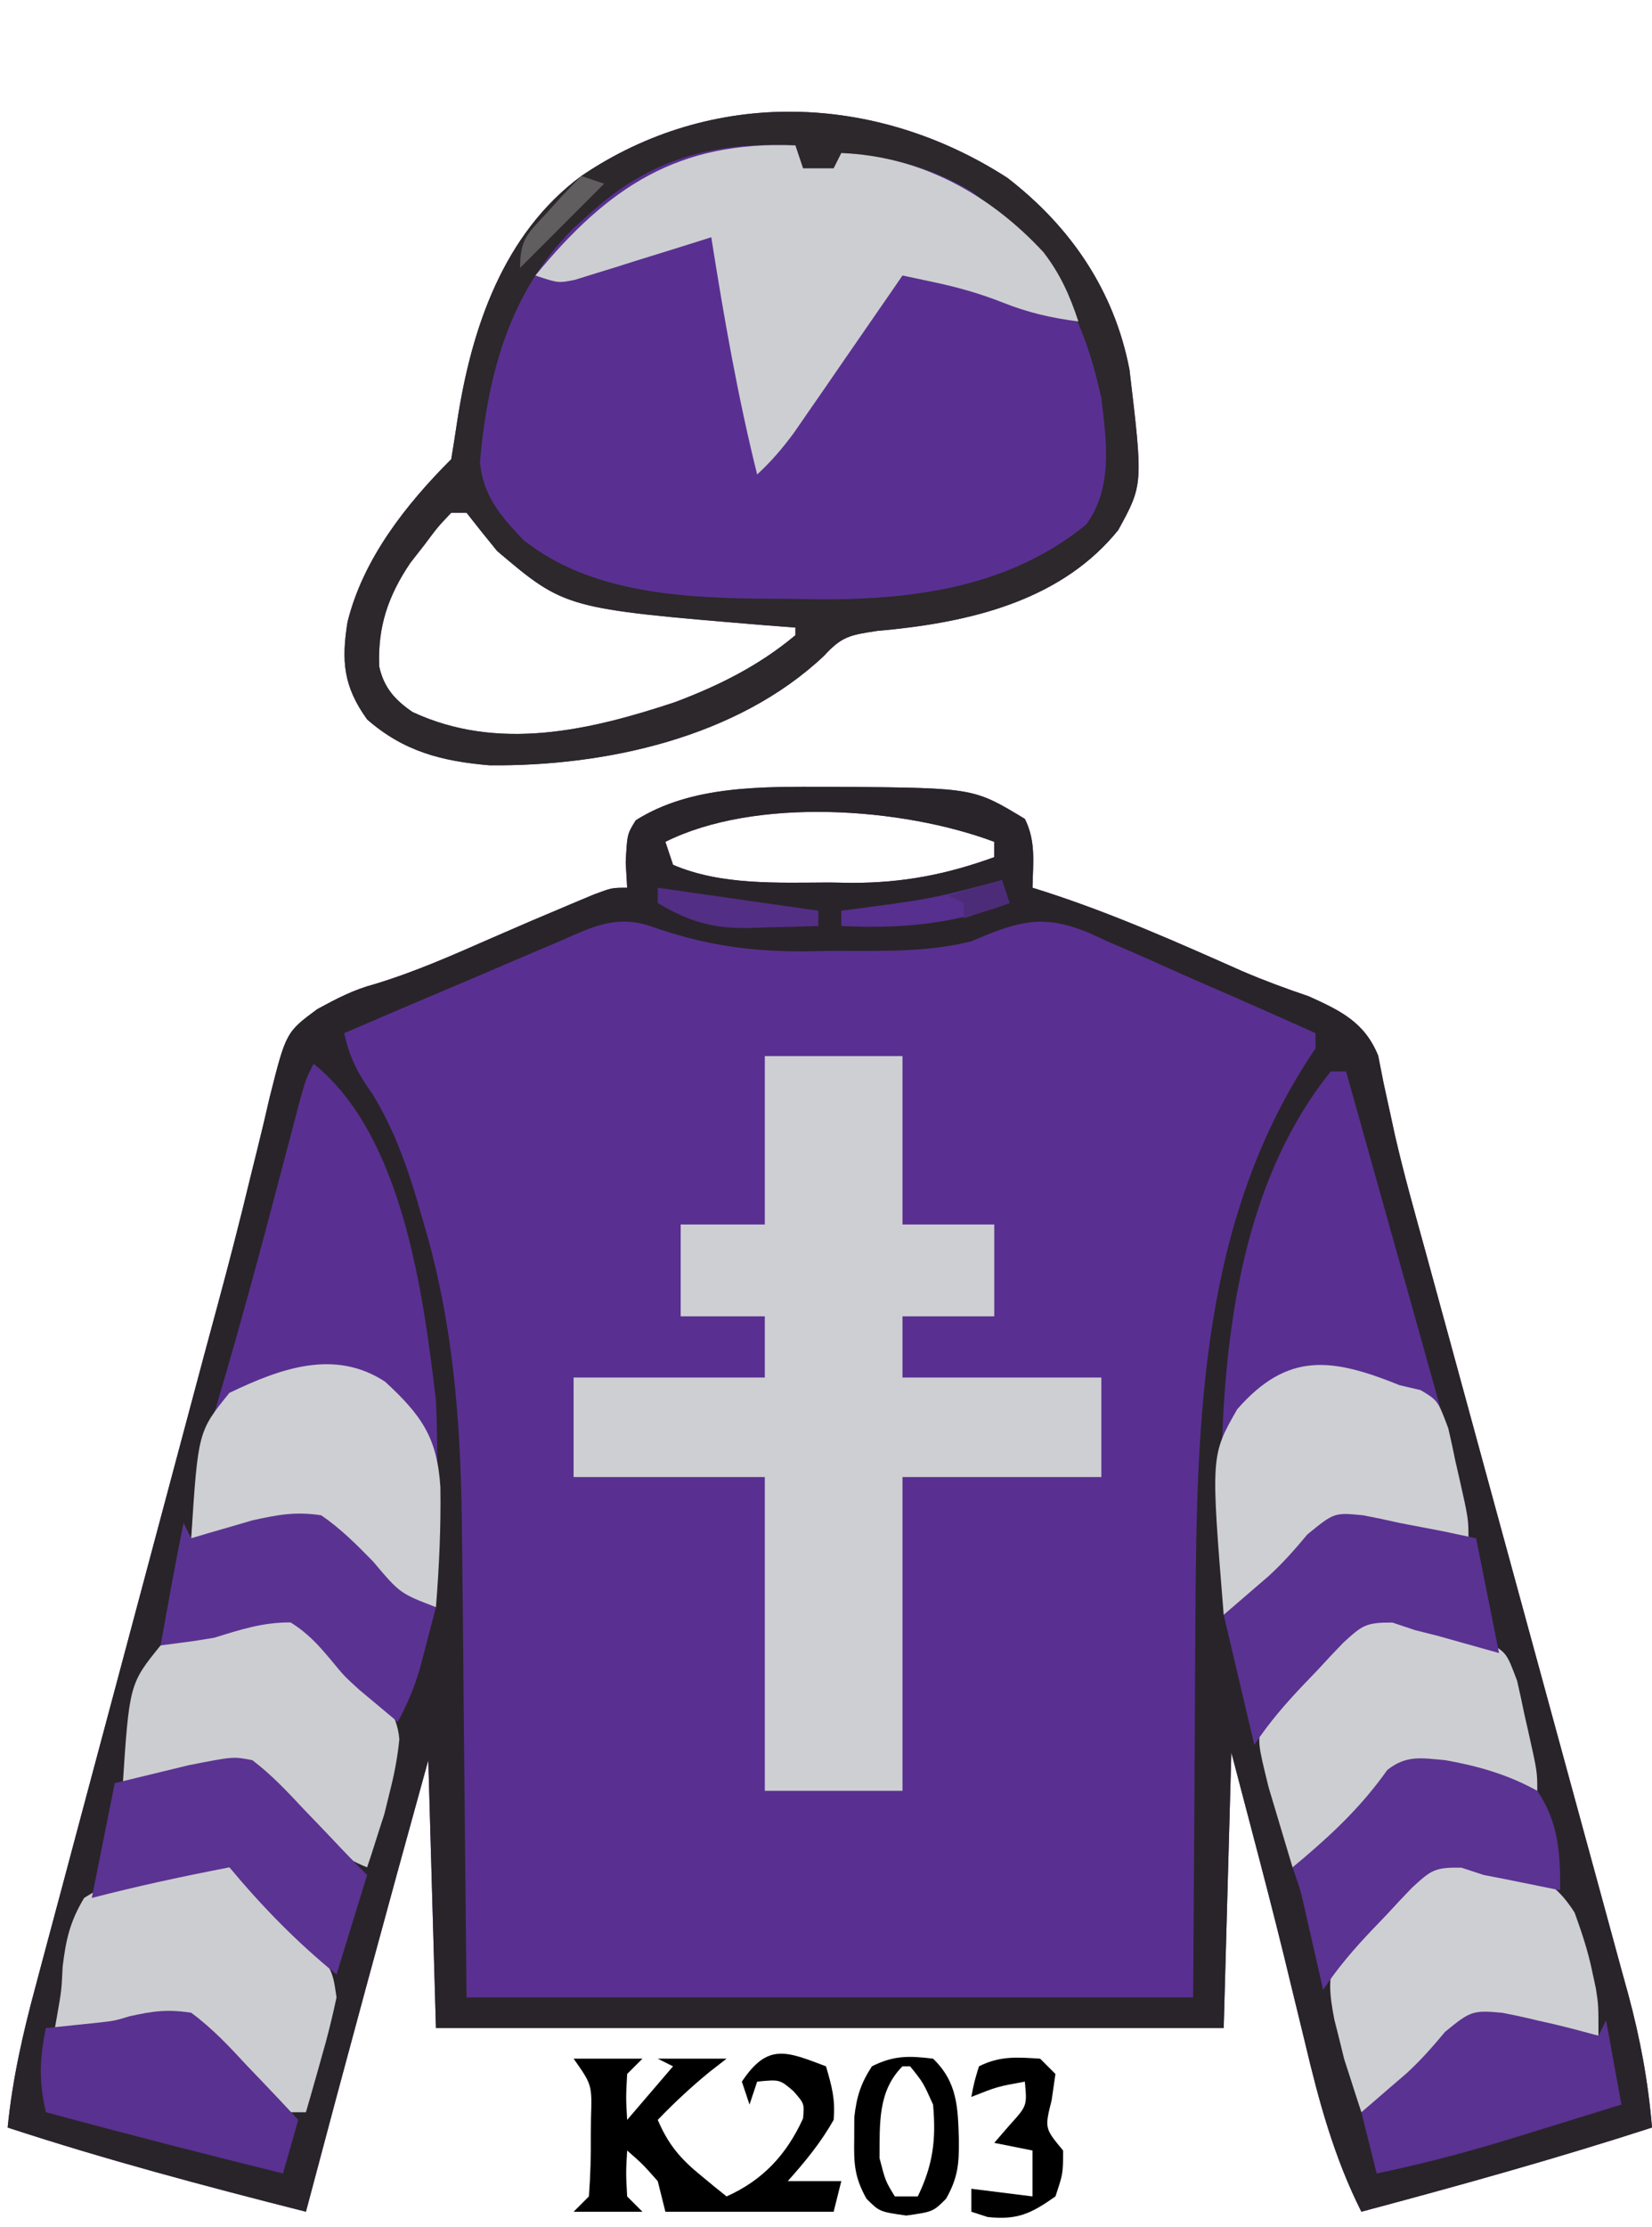
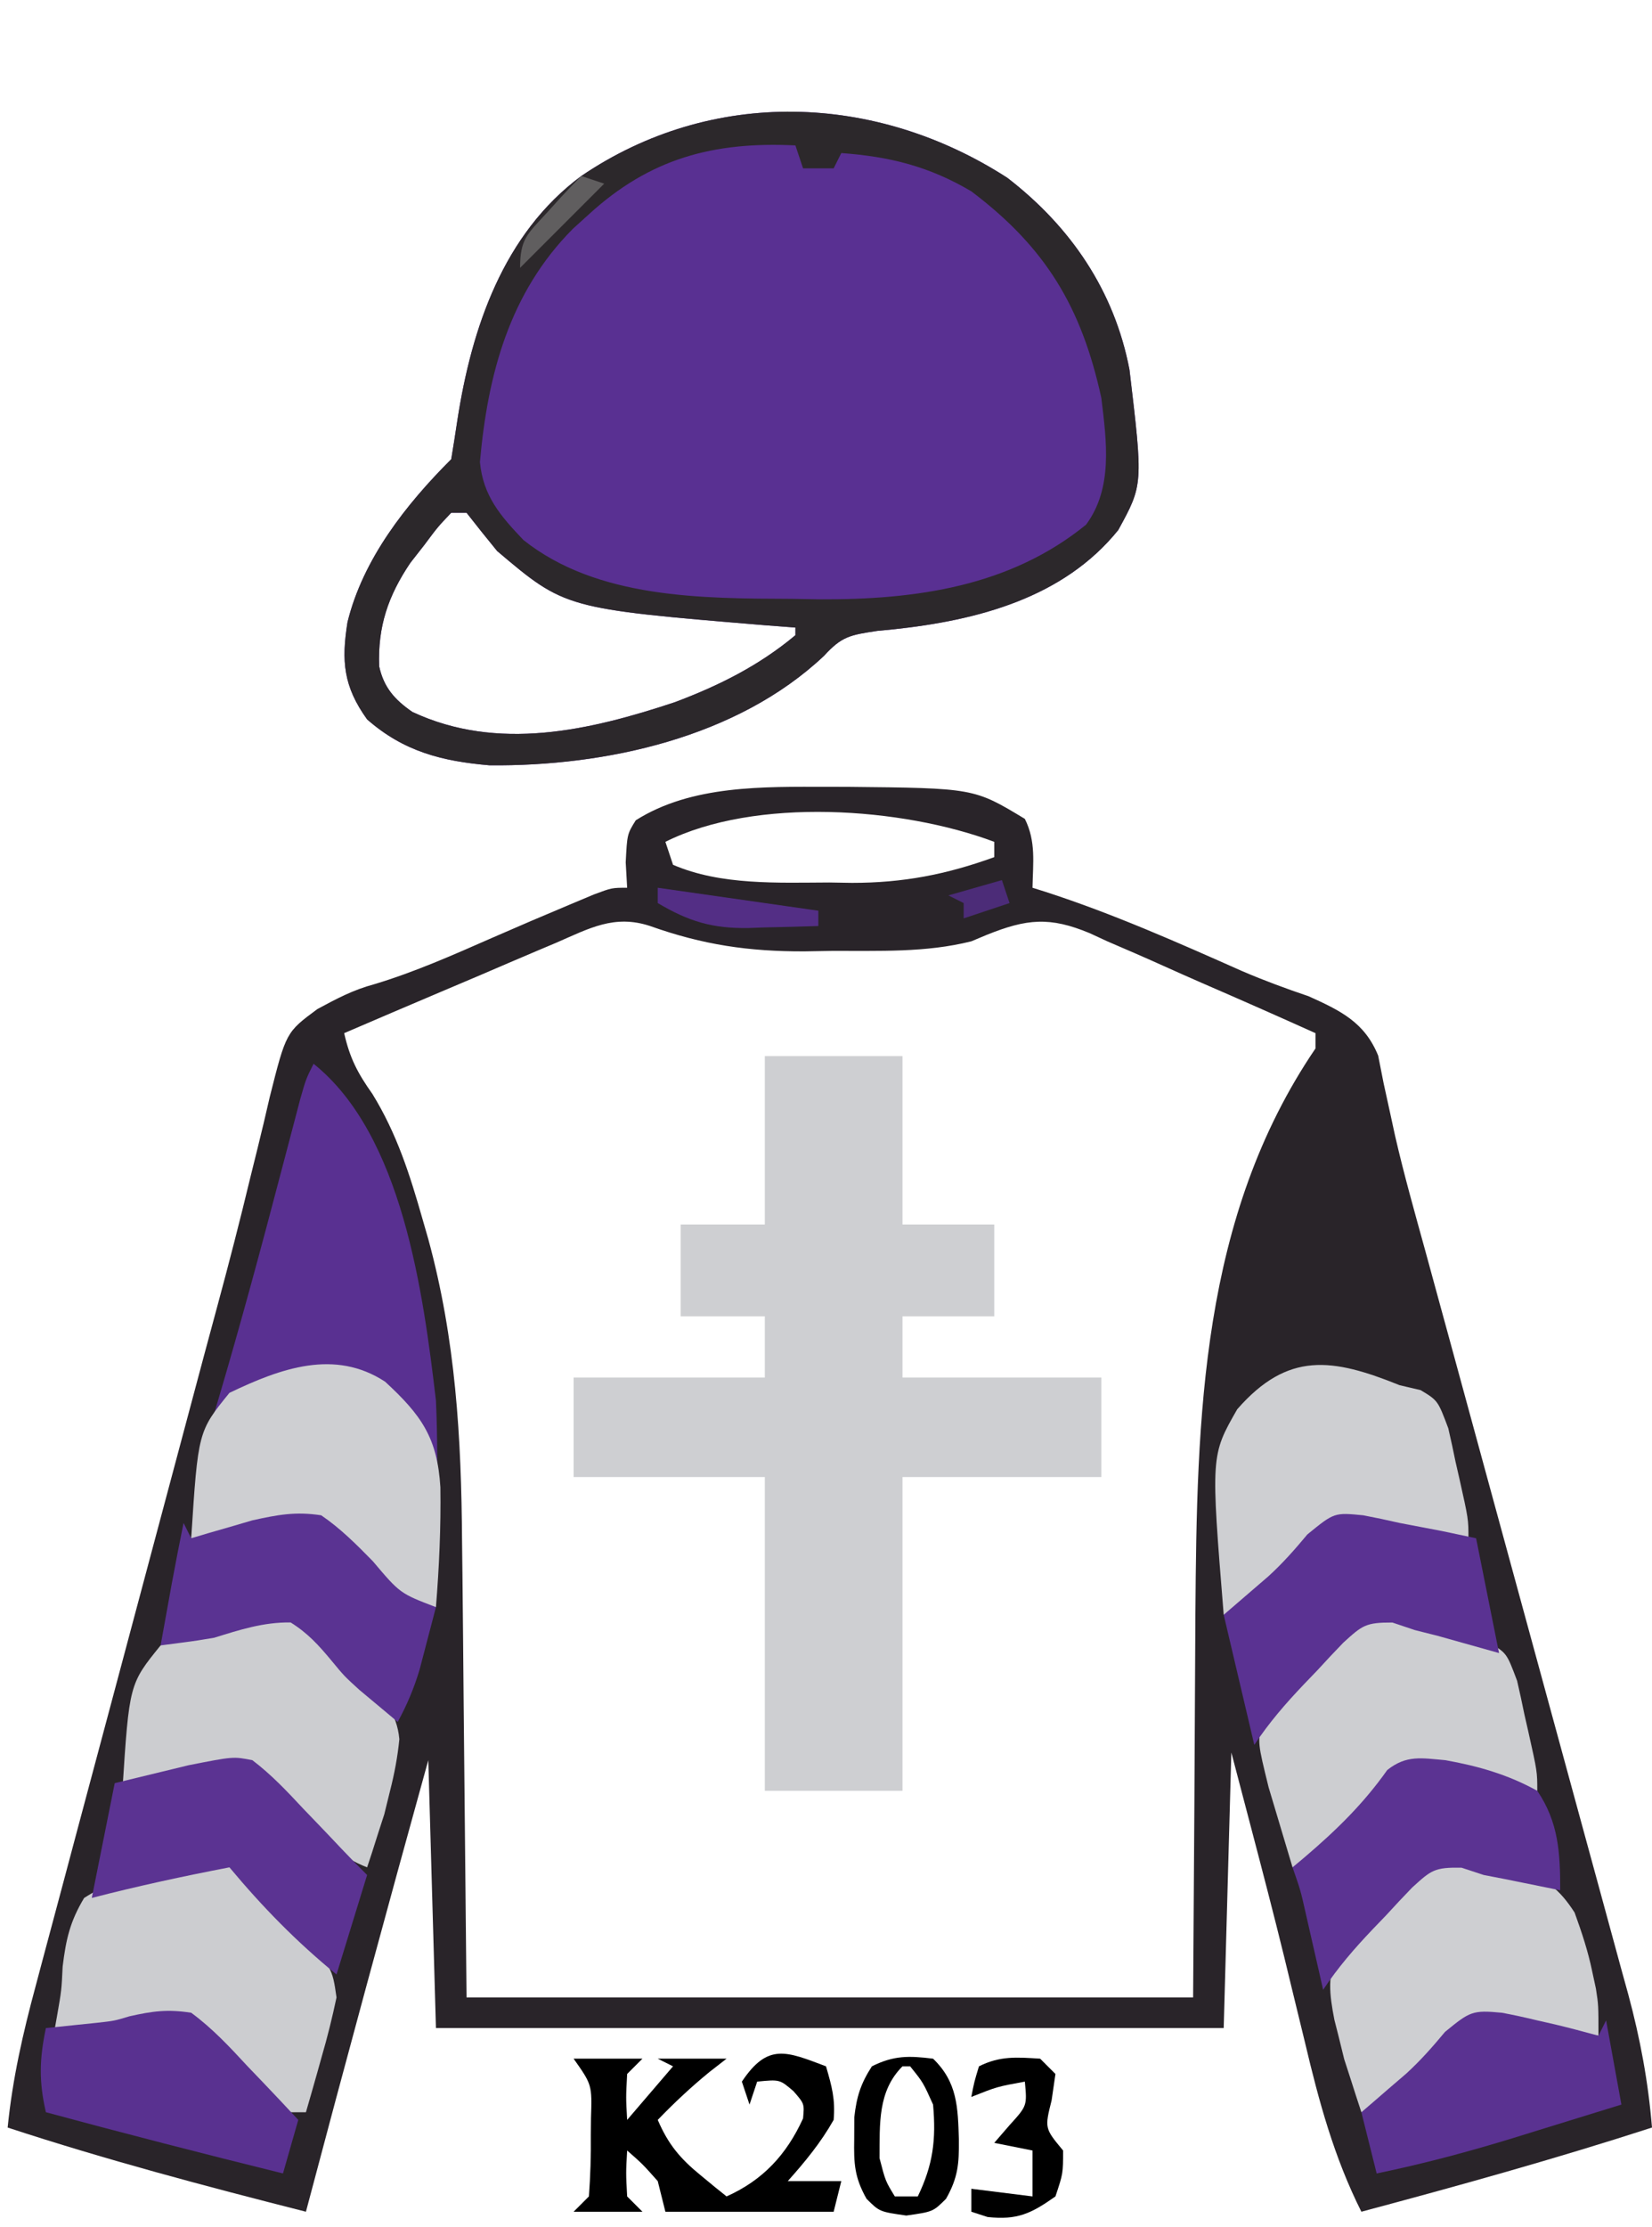
<svg xmlns="http://www.w3.org/2000/svg" version="1.1" width="216" height="291">
-   <path d="M0 0 C0.828 0.001 1.657 0.002 2.51 0.002 C19.094 0.167 19.094 0.167 25.75 4.188 C27.228 7.144 26.81 9.93 26.75 13.188 C27.281 13.355 27.813 13.522 28.361 13.694 C37.232 16.559 45.677 20.311 54.188 24.091 C57.036 25.31 59.914 26.375 62.849 27.363 C67.019 29.247 70.164 30.751 71.946 35.121 C72.182 36.316 72.418 37.511 72.661 38.742 C72.975 40.194 73.293 41.644 73.614 43.093 C73.789 43.901 73.964 44.709 74.144 45.541 C75.311 50.634 76.737 55.658 78.126 60.693 C78.77 63.049 79.413 65.405 80.056 67.76 C80.39 68.98 80.724 70.2 81.069 71.457 C82.126 75.321 83.18 79.185 84.233 83.05 C84.597 84.383 84.96 85.716 85.324 87.049 C85.505 87.715 85.687 88.382 85.874 89.068 C88.319 98.038 90.767 107.006 93.222 115.972 C94.89 122.062 96.552 128.153 98.21 134.246 C99.083 137.455 99.959 140.664 100.84 143.872 C101.821 147.442 102.792 151.015 103.762 154.588 C104.052 155.634 104.341 156.679 104.639 157.757 C106.212 163.588 107.25 169.166 107.75 175.188 C95.189 179.255 82.505 182.782 69.75 186.188 C66.169 179.05 64.208 171.81 62.375 164.062 C61.773 161.586 61.17 159.109 60.566 156.633 C60.266 155.394 59.966 154.156 59.657 152.88 C58.266 147.217 56.795 141.577 55.312 135.938 C54.467 132.72 53.621 129.502 52.75 126.188 C52.42 138.067 52.09 149.947 51.75 162.188 C17.76 162.188 -16.23 162.188 -51.25 162.188 C-51.745 144.863 -51.745 144.863 -52.25 127.188 C-57.694 146.826 -63.033 166.487 -68.25 186.188 C-81.366 182.859 -94.39 179.406 -107.25 175.188 C-106.615 168.816 -105.254 162.861 -103.585 156.686 C-103.178 155.152 -103.178 155.152 -102.762 153.587 C-101.865 150.216 -100.96 146.846 -100.055 143.477 C-99.422 141.107 -98.79 138.737 -98.159 136.366 C-96.493 130.118 -94.82 123.872 -93.146 117.625 C-91.468 111.361 -89.797 105.094 -88.125 98.828 C-86.231 91.734 -84.337 84.64 -82.439 77.547 C-82.149 76.461 -81.859 75.376 -81.56 74.258 C-80.986 72.118 -80.408 69.979 -79.828 67.84 C-78.307 62.228 -76.857 56.608 -75.497 50.954 C-75.203 49.768 -74.908 48.581 -74.605 47.359 C-74.042 45.09 -73.5 42.816 -72.982 40.537 C-70.847 32.07 -70.847 32.07 -66.762 29.048 C-64.212 27.669 -62.061 26.525 -59.285 25.785 C-53.98 24.185 -49.008 21.972 -43.939 19.748 C-40.494 18.24 -37.04 16.763 -33.57 15.312 C-32.593 14.903 -31.616 14.493 -30.61 14.07 C-28.25 13.188 -28.25 13.188 -26.25 13.188 C-26.312 12.094 -26.374 11.001 -26.438 9.875 C-26.25 6.188 -26.25 6.188 -25.125 4.375 C-17.808 -0.259 -8.388 -0.009 0 0 Z M-21.25 7.188 C-20.92 8.178 -20.59 9.168 -20.25 10.188 C-13.992 12.893 -6.492 12.522 0.188 12.5 C1.16 12.516 2.133 12.532 3.135 12.549 C9.815 12.553 15.473 11.462 21.75 9.188 C21.75 8.527 21.75 7.867 21.75 7.188 C9.717 2.675 -9.493 1.309 -21.25 7.188 Z " fill="#593092" transform="translate(108.25,102.812)" />
  <path d="M0 0 C0.828 0.001 1.657 0.002 2.51 0.002 C19.094 0.167 19.094 0.167 25.75 4.188 C27.228 7.144 26.81 9.93 26.75 13.188 C27.281 13.355 27.813 13.522 28.361 13.694 C37.232 16.559 45.677 20.311 54.188 24.091 C57.036 25.31 59.914 26.375 62.849 27.363 C67.019 29.247 70.164 30.751 71.946 35.121 C72.182 36.316 72.418 37.511 72.661 38.742 C72.975 40.194 73.293 41.644 73.614 43.093 C73.789 43.901 73.964 44.709 74.144 45.541 C75.311 50.634 76.737 55.658 78.126 60.693 C78.77 63.049 79.413 65.405 80.056 67.76 C80.39 68.98 80.724 70.2 81.069 71.457 C82.126 75.321 83.18 79.185 84.233 83.05 C84.597 84.383 84.96 85.716 85.324 87.049 C85.505 87.715 85.687 88.382 85.874 89.068 C88.319 98.038 90.767 107.006 93.222 115.972 C94.89 122.062 96.552 128.153 98.21 134.246 C99.083 137.455 99.959 140.664 100.84 143.872 C101.821 147.442 102.792 151.015 103.762 154.588 C104.052 155.634 104.341 156.679 104.639 157.757 C106.212 163.588 107.25 169.166 107.75 175.188 C95.189 179.255 82.505 182.782 69.75 186.188 C66.169 179.05 64.208 171.81 62.375 164.062 C61.773 161.586 61.17 159.109 60.566 156.633 C60.266 155.394 59.966 154.156 59.657 152.88 C58.266 147.217 56.795 141.577 55.312 135.938 C54.467 132.72 53.621 129.502 52.75 126.188 C52.42 138.067 52.09 149.947 51.75 162.188 C17.76 162.188 -16.23 162.188 -51.25 162.188 C-51.745 144.863 -51.745 144.863 -52.25 127.188 C-57.694 146.826 -63.033 166.487 -68.25 186.188 C-81.366 182.859 -94.39 179.406 -107.25 175.188 C-106.615 168.816 -105.254 162.861 -103.585 156.686 C-103.178 155.152 -103.178 155.152 -102.762 153.587 C-101.865 150.216 -100.96 146.846 -100.055 143.477 C-99.422 141.107 -98.79 138.737 -98.159 136.366 C-96.493 130.118 -94.82 123.872 -93.146 117.625 C-91.468 111.361 -89.797 105.094 -88.125 98.828 C-86.231 91.734 -84.337 84.64 -82.439 77.547 C-82.149 76.461 -81.859 75.376 -81.56 74.258 C-80.986 72.118 -80.408 69.979 -79.828 67.84 C-78.307 62.228 -76.857 56.608 -75.497 50.954 C-75.203 49.768 -74.908 48.581 -74.605 47.359 C-74.042 45.09 -73.5 42.816 -72.982 40.537 C-70.847 32.07 -70.847 32.07 -66.762 29.048 C-64.212 27.669 -62.061 26.525 -59.285 25.785 C-53.98 24.185 -49.008 21.972 -43.939 19.748 C-40.494 18.24 -37.04 16.763 -33.57 15.312 C-32.593 14.903 -31.616 14.493 -30.61 14.07 C-28.25 13.188 -28.25 13.188 -26.25 13.188 C-26.312 12.094 -26.374 11.001 -26.438 9.875 C-26.25 6.188 -26.25 6.188 -25.125 4.375 C-17.808 -0.259 -8.388 -0.009 0 0 Z M-21.25 7.188 C-20.92 8.178 -20.59 9.168 -20.25 10.188 C-13.992 12.893 -6.492 12.522 0.188 12.5 C1.16 12.516 2.133 12.532 3.135 12.549 C9.815 12.553 15.473 11.462 21.75 9.188 C21.75 8.527 21.75 7.867 21.75 7.188 C9.717 2.675 -9.493 1.309 -21.25 7.188 Z M-35.516 20.371 C-36.309 20.705 -37.102 21.04 -37.92 21.384 C-40.451 22.454 -42.976 23.539 -45.5 24.625 C-47.216 25.353 -48.932 26.08 -50.648 26.807 C-54.854 28.588 -59.054 30.384 -63.25 32.188 C-62.517 35.437 -61.493 37.404 -59.562 40.125 C-56.359 45.327 -54.663 50.668 -53 56.5 C-52.754 57.353 -52.508 58.205 -52.255 59.084 C-48.672 72.199 -47.929 85.018 -47.836 98.52 C-47.819 100.055 -47.801 101.591 -47.782 103.126 C-47.72 108.751 -47.673 114.375 -47.625 120 C-47.501 132.602 -47.377 145.204 -47.25 158.188 C-15.9 158.188 15.45 158.188 47.75 158.188 C47.92 133.135 47.92 133.135 48.048 108.081 C48.243 82.348 48.744 56.255 63.75 34.188 C63.75 33.528 63.75 32.867 63.75 32.188 C58.804 29.959 53.842 27.77 48.864 25.614 C47.174 24.876 45.49 24.128 43.81 23.37 C41.386 22.277 38.948 21.224 36.504 20.176 C35.763 19.832 35.022 19.489 34.258 19.135 C29.013 16.945 26.004 17.235 20.755 19.349 C20.093 19.626 19.432 19.902 18.75 20.188 C12.77 21.69 6.693 21.411 0.562 21.438 C-0.619 21.458 -1.8 21.479 -3.018 21.5 C-10.35 21.533 -16.363 20.64 -23.25 18.188 C-27.921 16.646 -31.197 18.494 -35.516 20.371 Z " fill="#292429" transform="translate(108.25,102.812)" />
  <path d="M0 0 C8.289 6.39 13.99 14.76 15.965 25.066 C17.75 40.091 17.75 40.091 14.496 46.023 C7.334 54.894 -3.885 57.818 -14.877 58.993 C-15.58 59.061 -16.283 59.129 -17.008 59.199 C-20.574 59.74 -21.638 59.902 -23.965 62.449 C-35.323 73.164 -52.574 76.913 -67.715 76.762 C-73.924 76.229 -78.928 74.965 -83.715 70.762 C-86.821 66.453 -87.091 63.121 -86.277 58.047 C-84.247 49.8 -78.646 42.692 -72.715 36.762 C-72.439 35.074 -72.167 33.386 -71.917 31.695 C-70.057 19.639 -65.916 7.322 -55.715 -0.238 C-38.621 -11.837 -17.216 -11.113 0 0 Z M-72.715 43.762 C-74.465 45.602 -74.465 45.602 -76.215 47.949 C-76.823 48.727 -77.432 49.504 -78.059 50.305 C-80.973 54.629 -82.333 58.634 -82.137 63.832 C-81.531 66.604 -80.102 68.197 -77.797 69.789 C-66.627 75.007 -54.622 72.219 -43.465 68.512 C-37.696 66.344 -32.464 63.732 -27.715 59.762 C-27.715 59.432 -27.715 59.102 -27.715 58.762 C-29.008 58.664 -30.301 58.566 -31.633 58.465 C-57.817 56.291 -57.817 56.291 -66.715 48.762 C-68.066 47.11 -69.404 45.446 -70.715 43.762 C-71.375 43.762 -72.035 43.762 -72.715 43.762 Z " fill="#593092" transform="translate(131.715,23.238)" />
  <path d="M0 0 C5.94 0 11.88 0 18 0 C18 7.26 18 14.52 18 22 C21.96 22 25.92 22 30 22 C30 25.96 30 29.92 30 34 C26.04 34 22.08 34 18 34 C18 36.64 18 39.28 18 42 C26.58 42 35.16 42 44 42 C44 46.29 44 50.58 44 55 C35.42 55 26.84 55 18 55 C18 68.53 18 82.06 18 96 C12.06 96 6.12 96 0 96 C0 82.47 0 68.94 0 55 C-8.25 55 -16.5 55 -25 55 C-25 50.71 -25 46.42 -25 42 C-16.75 42 -8.5 42 0 42 C0 39.36 0 36.72 0 34 C-3.63 34 -7.26 34 -11 34 C-11 30.04 -11 26.08 -11 22 C-7.37 22 -3.74 22 0 22 C0 14.74 0 7.48 0 0 Z " fill="#CECFD2" transform="translate(100,138)" />
  <path d="M0 0 C8.289 6.39 13.99 14.76 15.965 25.066 C17.75 40.091 17.75 40.091 14.496 46.023 C7.334 54.894 -3.885 57.818 -14.877 58.993 C-15.58 59.061 -16.283 59.129 -17.008 59.199 C-20.574 59.74 -21.638 59.902 -23.965 62.449 C-35.323 73.164 -52.574 76.913 -67.715 76.762 C-73.924 76.229 -78.928 74.965 -83.715 70.762 C-86.821 66.453 -87.091 63.121 -86.277 58.047 C-84.247 49.8 -78.646 42.692 -72.715 36.762 C-72.439 35.074 -72.167 33.386 -71.917 31.695 C-70.057 19.639 -65.916 7.322 -55.715 -0.238 C-38.621 -11.837 -17.216 -11.113 0 0 Z M-54.715 4.762 C-55.407 5.388 -56.099 6.015 -56.812 6.66 C-65.1 14.994 -67.947 25.673 -68.965 37.141 C-68.541 41.582 -66.281 44.167 -63.277 47.324 C-53.592 55.019 -39.857 54.963 -28.152 55.012 C-26.953 55.032 -25.753 55.053 -24.518 55.074 C-11.962 55.128 0.33 53.413 10.285 45.324 C13.837 40.533 12.963 34.371 12.285 28.762 C9.689 16.874 5.009 9.093 -4.715 1.762 C-10.215 -1.492 -15.381 -2.778 -21.715 -3.238 C-22.045 -2.578 -22.375 -1.918 -22.715 -1.238 C-24.035 -1.238 -25.355 -1.238 -26.715 -1.238 C-27.21 -2.723 -27.21 -2.723 -27.715 -4.238 C-38.423 -4.756 -46.71 -2.55 -54.715 4.762 Z M-72.715 43.762 C-74.465 45.602 -74.465 45.602 -76.215 47.949 C-76.823 48.727 -77.432 49.504 -78.059 50.305 C-80.973 54.629 -82.333 58.634 -82.137 63.832 C-81.531 66.604 -80.102 68.197 -77.797 69.789 C-66.627 75.007 -54.622 72.219 -43.465 68.512 C-37.696 66.344 -32.464 63.732 -27.715 59.762 C-27.715 59.432 -27.715 59.102 -27.715 58.762 C-29.008 58.664 -30.301 58.566 -31.633 58.465 C-57.817 56.291 -57.817 56.291 -66.715 48.762 C-68.066 47.11 -69.404 45.446 -70.715 43.762 C-71.375 43.762 -72.035 43.762 -72.715 43.762 Z " fill="#2C282B" transform="translate(131.715,23.238)" />
-   <path d="M0 0 C11.623 9.299 14.337 29.924 16 44 C16.215 48.755 16.192 53.492 16.125 58.25 C16.116 59.484 16.107 60.717 16.098 61.988 C16.074 64.992 16.042 67.996 16 71 C13 71 13 71 11.352 69.609 C10.782 68.996 10.212 68.382 9.625 67.75 C9.005 67.116 8.385 66.482 7.746 65.828 C6.38 64.398 5.031 62.952 3.688 61.5 C-0.546 59.137 -4.361 60.208 -9 61 C-10.375 61.19 -11.75 61.378 -13.125 61.562 C-14.074 61.707 -15.023 61.851 -16 62 C-15.449 55.632 -14.297 49.915 -12.438 43.812 C-9.489 33.847 -6.791 23.826 -4.153 13.774 C-3.649 11.856 -3.143 9.938 -2.637 8.02 C-2.345 6.907 -2.053 5.794 -1.753 4.648 C-1 2 -1 2 0 0 Z " fill="#593091" transform="translate(41,139)" />
-   <path d="M0 0 C0.66 0 1.32 0 2 0 C3.639 5.83 5.274 11.661 6.907 17.493 C7.461 19.469 8.016 21.445 8.571 23.421 C18 56.966 18 56.966 18 61 C16.701 60.856 15.401 60.711 14.062 60.562 C13.235 60.488 12.407 60.413 11.555 60.336 C9 60 9 60 6.82 59.289 C4.138 58.533 2.737 58.327 0 59 C-3.596 61.664 -6.528 65.014 -9.496 68.34 C-10.736 69.657 -10.736 69.657 -12 71 C-12.66 71 -13.32 71 -14 71 C-14.838 48.05 -15.324 19.022 0 0 Z " fill="#593091" transform="translate(174,140)" />
-   <path d="M0 0 C0.495 1.485 0.495 1.485 1 3 C2.32 3 3.64 3 5 3 C5.33 2.34 5.66 1.68 6 1 C16.415 1.401 25.415 6.383 32.441 13.965 C34.648 16.847 35.855 19.564 37 23 C33.523 22.565 30.43 21.849 27.188 20.562 C24.233 19.39 21.347 18.564 18.238 17.902 C17.441 17.731 16.643 17.559 15.822 17.383 C15.22 17.256 14.619 17.13 14 17 C13.531 17.681 13.062 18.362 12.579 19.064 C10.452 22.149 8.32 25.231 6.188 28.312 C5.45 29.384 4.712 30.456 3.951 31.561 C3.239 32.589 2.527 33.617 1.793 34.676 C1.138 35.624 0.484 36.572 -0.191 37.548 C-1.686 39.575 -3.156 41.296 -5 43 C-7.555 32.742 -9.349 22.434 -11 12 C-11.59 12.187 -12.18 12.374 -12.788 12.567 C-15.46 13.408 -18.136 14.235 -20.812 15.062 C-21.741 15.357 -22.67 15.652 -23.627 15.955 C-24.52 16.229 -25.412 16.503 -26.332 16.785 C-27.154 17.042 -27.976 17.298 -28.823 17.563 C-31 18 -31 18 -34 17 C-24.478 5.407 -15.336 -0.626 0 0 Z " fill="#CDCED1" transform="translate(104,19)" />
+   <path d="M0 0 C11.623 9.299 14.337 29.924 16 44 C16.215 48.755 16.192 53.492 16.125 58.25 C16.116 59.484 16.107 60.717 16.098 61.988 C16.074 64.992 16.042 67.996 16 71 C13 71 13 71 11.352 69.609 C10.782 68.996 10.212 68.382 9.625 67.75 C6.38 64.398 5.031 62.952 3.688 61.5 C-0.546 59.137 -4.361 60.208 -9 61 C-10.375 61.19 -11.75 61.378 -13.125 61.562 C-14.074 61.707 -15.023 61.851 -16 62 C-15.449 55.632 -14.297 49.915 -12.438 43.812 C-9.489 33.847 -6.791 23.826 -4.153 13.774 C-3.649 11.856 -3.143 9.938 -2.637 8.02 C-2.345 6.907 -2.053 5.794 -1.753 4.648 C-1 2 -1 2 0 0 Z " fill="#593091" transform="translate(41,139)" />
  <path d="M0 0 C1.54 1.243 1.54 1.243 2.98 2.801 C3.504 3.366 4.028 3.931 4.568 4.514 C5.37 5.404 5.37 5.404 6.188 6.312 C6.733 6.895 7.279 7.477 7.842 8.076 C12.444 13.112 12.444 13.112 13 17 C12.44 19.647 11.818 22.162 11.062 24.75 C10.867 25.447 10.672 26.145 10.471 26.863 C9.989 28.578 9.496 30.289 9 32 C8.01 32 7.02 32 6 32 C4.634 30.584 3.275 29.159 1.978 27.68 C-2.569 22.287 -2.569 22.287 -8.73 19.391 C-11.279 19.691 -13.548 20.254 -16 21 C-17.538 21.215 -19.08 21.405 -20.625 21.562 C-21.739 21.707 -22.852 21.851 -24 22 C-23.847 21.135 -23.693 20.27 -23.535 19.379 C-22.957 16.068 -22.957 16.068 -22.809 12.965 C-22.373 9.411 -21.854 7.088 -20 4 C-14.675 0.602 -6.063 -2.211 0 0 Z " fill="#CCCDD0" transform="translate(31,244)" />
  <path d="M0 0 C1.743 1.586 3.454 3.198 5.149 4.836 C5.76 5.376 6.37 5.916 6.999 6.473 C9.479 8.872 11.214 10.561 11.553 14.086 C11.322 16.412 10.914 18.572 10.337 20.836 C10.088 21.848 9.839 22.86 9.583 23.902 C9.316 24.726 9.049 25.55 8.774 26.398 C8.505 27.245 8.235 28.092 7.958 28.965 C7.753 29.582 7.548 30.2 7.337 30.836 C3.891 29.511 1.945 27.434 -0.469 24.696 C-4.573 19.908 -4.573 19.908 -10.101 17.266 C-12.445 17.534 -14.435 18.066 -16.663 18.836 C-18.183 19.197 -19.703 19.551 -21.226 19.898 C-22.927 20.363 -22.927 20.363 -24.663 20.836 C-23.763 6.886 -23.763 6.886 -19.663 1.836 C-13.701 -1.026 -5.974 -4.181 0 0 Z " fill="#CCCDD0" transform="translate(40.663,213.164)" />
  <path d="M0 0 C3.476 1.27 5.115 2.463 7.127 5.577 C8.062 8.159 8.877 10.604 9.432 13.288 C9.59 14.023 9.749 14.758 9.912 15.515 C10.244 17.663 10.244 17.663 10.244 21.663 C9.11 21.519 7.976 21.375 6.807 21.226 C6.071 21.151 5.335 21.076 4.576 20.999 C2.244 20.663 2.244 20.663 0.131 19.952 C-2.57 19.192 -3.997 18.994 -6.756 19.663 C-10.356 22.322 -13.283 25.678 -16.252 29.003 C-17.491 30.32 -17.491 30.32 -18.756 31.663 C-19.416 31.663 -20.076 31.663 -20.756 31.663 C-21.245 30.188 -21.722 28.708 -22.193 27.226 C-22.46 26.402 -22.727 25.578 -23.002 24.73 C-23.25 23.718 -23.499 22.706 -23.756 21.663 C-23.93 20.977 -24.105 20.29 -24.285 19.582 C-24.936 16.206 -25.257 13.739 -23.777 10.565 C-22.265 8.458 -20.663 6.674 -18.818 4.851 C-18.195 4.228 -17.572 3.605 -16.93 2.963 C-11.163 -2.13 -7.129 -2.022 0 0 Z " fill="#CECFD2" transform="translate(198.756,244.337)" />
  <path d="M0 0 C3.098 1.156 3.098 1.156 5.938 2.5 C7.287 2.825 7.287 2.825 8.664 3.156 C10.938 4.5 10.938 4.5 12.301 8.125 C12.639 9.578 12.955 11.037 13.25 12.5 C13.418 13.237 13.586 13.975 13.76 14.734 C14.938 20.003 14.938 20.003 14.938 22.5 C13.312 22.191 11.687 21.878 10.062 21.562 C8.705 21.301 8.705 21.301 7.32 21.035 C4.938 20.5 4.938 20.5 2.938 19.5 C0.119 18.873 0.119 18.873 -3.062 19.5 C-5.487 21.376 -7.364 23.645 -9.312 26 C-11.194 28.207 -13.1 30.362 -15.062 32.5 C-15.723 32.5 -16.383 32.5 -17.062 32.5 C-17.737 30.273 -18.402 28.044 -19.062 25.812 C-19.434 24.571 -19.805 23.33 -20.188 22.051 C-21.62 16.237 -21.62 16.237 -21.062 13.5 C-16.324 6.057 -9.412 -2.24 0 0 Z " fill="#CDCED1" transform="translate(186.062,211.5)" />
  <path d="M0 0 C0.905 0.211 1.81 0.423 2.742 0.641 C5 2 5 2 6.363 5.625 C6.701 7.078 7.017 8.537 7.312 10 C7.481 10.737 7.649 11.475 7.822 12.234 C9 17.503 9 17.503 9 20 C7.701 19.856 6.401 19.711 5.062 19.562 C4.235 19.488 3.407 19.413 2.555 19.336 C0 19 0 19 -2.18 18.289 C-4.862 17.533 -6.263 17.327 -9 18 C-12.596 20.664 -15.528 24.014 -18.496 27.34 C-19.736 28.657 -19.736 28.657 -21 30 C-21.66 30 -22.32 30 -23 30 C-24.692 9.179 -24.692 9.179 -21.23 3.141 C-14.605 -4.437 -8.783 -3.545 0 0 Z " fill="#CECFD2" transform="translate(183,181)" />
  <path d="M0 0 C4.758 4.385 6.824 7.334 7.223 13.789 C7.299 19.024 7.062 24.236 6.641 29.453 C3.641 29.453 3.641 29.453 1.992 28.062 C1.422 27.449 0.853 26.835 0.266 26.203 C-0.664 25.252 -0.664 25.252 -1.613 24.281 C-2.979 22.851 -4.329 21.405 -5.672 19.953 C-9.906 17.59 -13.72 18.661 -18.359 19.453 C-19.734 19.643 -21.109 19.831 -22.484 20.016 C-23.907 20.232 -23.907 20.232 -25.359 20.453 C-24.459 6.503 -24.459 6.503 -20.359 1.453 C-13.63 -1.778 -6.578 -4.313 0 0 Z " fill="#CECFD2" transform="translate(50.359,180.547)" />
  <path d="M0 0 C1.59 0.301 3.173 0.637 4.75 1 C6.604 1.354 8.458 1.708 10.312 2.062 C11.777 2.372 13.241 2.681 14.75 3 C15.74 7.95 16.73 12.9 17.75 18 C15.081 17.251 12.411 16.503 9.742 15.754 C8.261 15.381 8.261 15.381 6.75 15 C5.778 14.674 4.806 14.348 3.805 14.012 C0.299 13.998 -0.12 14.377 -2.609 16.641 C-3.758 17.826 -4.888 19.03 -6 20.25 C-6.576 20.849 -7.152 21.449 -7.746 22.066 C-10.184 24.629 -12.281 27.046 -14.25 30 C-15.57 24.39 -16.89 18.78 -18.25 13 C-16.3 11.319 -14.349 9.638 -12.395 7.961 C-10.504 6.233 -8.947 4.461 -7.312 2.5 C-3.794 -0.372 -3.794 -0.372 0 0 Z " fill="#5A3292" transform="translate(178.25,198)" />
  <path d="M0 0 C2.531 1.725 4.611 3.817 6.75 6 C10.306 10.206 10.306 10.206 15 12 C14.547 13.751 14.087 15.501 13.625 17.25 C13.37 18.225 13.115 19.199 12.852 20.203 C12.104 22.658 11.229 24.756 10 27 C8.989 26.154 7.979 25.309 6.938 24.438 C6.293 23.9 5.648 23.362 4.984 22.809 C3 21 3 21 1.328 18.973 C-0.358 16.945 -1.76 15.401 -4 14 C-7.559 13.954 -10.624 14.954 -14 16 C-15.37 16.239 -16.745 16.452 -18.125 16.625 C-19.074 16.749 -20.023 16.872 -21 17 C-20.688 15.271 -20.375 13.542 -20.062 11.812 C-19.888 10.85 -19.714 9.887 -19.535 8.895 C-19.048 6.258 -18.533 3.628 -18 1 C-17.67 1.66 -17.34 2.32 -17 3 C-16.276 2.783 -15.551 2.567 -14.805 2.344 C-13.354 1.926 -13.354 1.926 -11.875 1.5 C-10.924 1.222 -9.972 0.943 -8.992 0.656 C-5.678 -0.071 -3.372 -0.517 0 0 Z " fill="#5A3392" transform="translate(42,198)" />
  <path d="M0 0 C2.486 1.885 4.565 4.096 6.688 6.375 C7.559 7.28 7.559 7.28 8.447 8.203 C9.524 9.323 10.595 10.448 11.659 11.58 C12.753 12.738 13.873 13.873 15 15 C13.68 19.29 12.36 23.58 11 28 C5.766 23.727 1.329 19.184 -3 14 C-9.051 15.166 -15.035 16.453 -21 18 C-20 13 -19 8 -18 3 C-15.939 2.493 -13.876 1.995 -11.812 1.5 C-10.664 1.222 -9.515 0.943 -8.332 0.656 C-2.497 -0.493 -2.497 -0.493 0 0 Z " fill="#5B3392" transform="translate(33,230)" />
  <path d="M0 0 C4.299 0.773 8.168 1.878 12 4 C14.793 8.126 15 12.118 15 17 C14.348 16.867 13.695 16.734 13.023 16.598 C12.149 16.421 11.275 16.244 10.375 16.062 C9.516 15.888 8.658 15.714 7.773 15.535 C6.858 15.359 5.943 15.182 5 15 C4.038 14.684 3.077 14.368 2.086 14.043 C-1.456 13.994 -1.851 14.354 -4.359 16.641 C-5.508 17.826 -6.638 19.03 -7.75 20.25 C-8.326 20.849 -8.902 21.449 -9.496 22.066 C-11.934 24.629 -14.031 27.046 -16 30 C-16.205 29.096 -16.41 28.193 -16.621 27.262 C-16.891 26.082 -17.16 24.903 -17.438 23.688 C-17.838 21.93 -17.838 21.93 -18.246 20.137 C-18.953 16.998 -18.953 16.998 -20 14 C-19.492 13.576 -18.984 13.152 -18.461 12.715 C-14.316 9.183 -10.769 5.739 -7.617 1.285 C-5.105 -0.711 -3.129 -0.274 0 0 Z " fill="#5B3392" transform="translate(189,230)" />
  <path d="M0 0 C2.774 2.038 5.043 4.478 7.375 7 C8.016 7.668 8.656 8.335 9.316 9.023 C10.892 10.67 12.452 12.328 14 14 C13.34 16.31 12.68 18.62 12 21 C1.637 18.44 -8.694 15.784 -19 13 C-19.926 8.973 -19.85 6.063 -19 2 C-18.397 1.939 -17.793 1.879 -17.172 1.816 C-15.973 1.691 -15.973 1.691 -14.75 1.562 C-13.961 1.481 -13.172 1.4 -12.359 1.316 C-10.053 1.062 -10.053 1.062 -8.078 0.465 C-5.058 -0.211 -3.112 -0.485 0 0 Z " fill="#593190" transform="translate(25,263)" />
  <path d="M0 0 C1.55 0.292 3.093 0.627 4.625 1 C5.791 1.265 5.791 1.265 6.98 1.535 C8.871 1.987 10.75 2.489 12.625 3 C12.955 2.34 13.285 1.68 13.625 1 C14.285 4.63 14.945 8.26 15.625 12 C11.98 13.129 8.334 14.254 4.688 15.375 C3.155 15.851 3.155 15.851 1.592 16.336 C-4.362 18.162 -10.276 19.741 -16.375 21 C-17.035 18.36 -17.695 15.72 -18.375 13 C-17.867 12.564 -17.359 12.129 -16.836 11.68 C-16.148 11.084 -15.459 10.489 -14.75 9.875 C-14.014 9.243 -13.278 8.612 -12.52 7.961 C-10.629 6.233 -9.072 4.461 -7.438 2.5 C-4.18 -0.159 -3.883 -0.372 0 0 Z " fill="#5A3291" transform="translate(196.375,263)" />
  <path d="M0 0 C0.774 2.653 1.228 4.293 1 7 C-0.674 9.962 -2.734 12.471 -5 15 C-2.69 15 -0.38 15 2 15 C1.67 16.32 1.34 17.64 1 19 C-6.26 19 -13.52 19 -21 19 C-21.33 17.68 -21.66 16.36 -22 15 C-23.979 12.77 -23.979 12.77 -26 11 C-26.167 13.917 -26.167 13.917 -26 17 C-25.34 17.66 -24.68 18.32 -24 19 C-26.97 19 -29.94 19 -33 19 C-32.34 18.34 -31.68 17.68 -31 17 C-30.801 14.291 -30.722 11.707 -30.75 9 C-30.742 8.263 -30.735 7.525 -30.727 6.766 C-30.59 2.416 -30.59 2.416 -33 -1 C-30.03 -1 -27.06 -1 -24 -1 C-24.66 -0.34 -25.32 0.32 -26 1 C-26.167 4.083 -26.167 4.083 -26 7 C-24.02 4.69 -22.04 2.38 -20 0 C-20.66 -0.33 -21.32 -0.66 -22 -1 C-19.03 -1 -16.06 -1 -13 -1 C-13.742 -0.422 -14.485 0.155 -15.25 0.75 C-17.661 2.723 -19.84 4.76 -22 7 C-20.618 10.21 -19.076 12.049 -16.375 14.25 C-15.743 14.771 -15.112 15.292 -14.461 15.828 C-13.979 16.215 -13.497 16.602 -13 17 C-8.264 14.879 -5.174 11.568 -3 6.812 C-2.824 4.887 -2.824 4.887 -4.25 3.25 C-6.048 1.709 -6.048 1.709 -9 2 C-9.33 2.99 -9.66 3.98 -10 5 C-10.33 4.01 -10.66 3.02 -11 2 C-7.61 -3.085 -5.187 -1.959 0 0 Z " fill="#000000" transform="translate(108,270)" />
  <path d="M0 0 C3.186 3.08 3.239 6.334 3.375 10.562 C3.401 13.745 3.268 15.526 1.695 18.309 C0 20 0 20 -3.5 20.5 C-7 20 -7 20 -8.699 18.312 C-10.28 15.503 -10.37 13.707 -10.312 10.5 C-10.309 9.562 -10.305 8.623 -10.301 7.656 C-9.994 4.945 -9.469 3.284 -8 1 C-5.139 -0.431 -3.16 -0.387 0 0 Z M-4 1 C-7.257 4.257 -6.965 8.537 -7 13 C-6.227 15.996 -6.227 15.996 -5 18 C-4.01 18 -3.02 18 -2 18 C0.004 13.866 0.408 10.575 0 6 C-1.298 3.11 -1.298 3.11 -3 1 C-3.33 1 -3.66 1 -4 1 Z " fill="#000000" transform="translate(122,269)" />
  <path d="M0 0 C0.66 0.66 1.32 1.32 2 2 C1.835 3.134 1.67 4.269 1.5 5.438 C0.584 9.096 0.584 9.096 3 12 C3 15 3 15 2 18 C-1.183 20.243 -2.976 21.111 -6.875 20.688 C-7.576 20.461 -8.277 20.234 -9 20 C-9 19.01 -9 18.02 -9 17 C-6.36 17.33 -3.72 17.66 -1 18 C-1 16.02 -1 14.04 -1 12 C-2.65 11.67 -4.3 11.34 -6 11 C-5.34 10.237 -4.68 9.474 -4 8.688 C-1.701 6.157 -1.701 6.157 -2 3 C-5.61 3.656 -5.61 3.656 -9 5 C-8.625 3.062 -8.625 3.062 -8 1 C-5.237 -0.381 -3.053 -0.191 0 0 Z " fill="#000000" transform="translate(136,269)" />
-   <path d="M0 0 C0.33 0.99 0.66 1.98 1 3 C-6.465 5.775 -13.067 6.368 -21 6 C-21 5.34 -21 4.68 -21 4 C-20.071 3.879 -19.141 3.758 -18.184 3.633 C-8.964 2.388 -8.964 2.388 0 0 Z " fill="#572F8E" transform="translate(131,115)" />
  <path d="M0 0 C6.93 0.99 13.86 1.98 21 3 C21 3.66 21 4.32 21 5 C18.624 5.082 16.251 5.141 13.875 5.188 C13.21 5.213 12.545 5.238 11.859 5.264 C7.131 5.333 4.049 4.403 0 2 C0 1.34 0 0.68 0 0 Z " fill="#532E85" transform="translate(86,116)" />
  <path d="M0 0 C0.99 0.33 1.98 0.66 3 1 C-0.63 4.63 -4.26 8.26 -8 12 C-8 8.241 -7.049 7.587 -4.562 4.875 C-3.924 4.171 -3.286 3.467 -2.629 2.742 C-1.764 1.817 -0.895 0.895 0 0 Z " fill="#605E5F" transform="translate(76,23)" />
  <path d="M0 0 C0.33 0.99 0.66 1.98 1 3 C-0.98 3.66 -2.96 4.32 -5 5 C-5 4.34 -5 3.68 -5 3 C-5.66 2.67 -6.32 2.34 -7 2 C-4.69 1.34 -2.38 0.68 0 0 Z " fill="#4C2C78" transform="translate(131,115)" />
</svg>